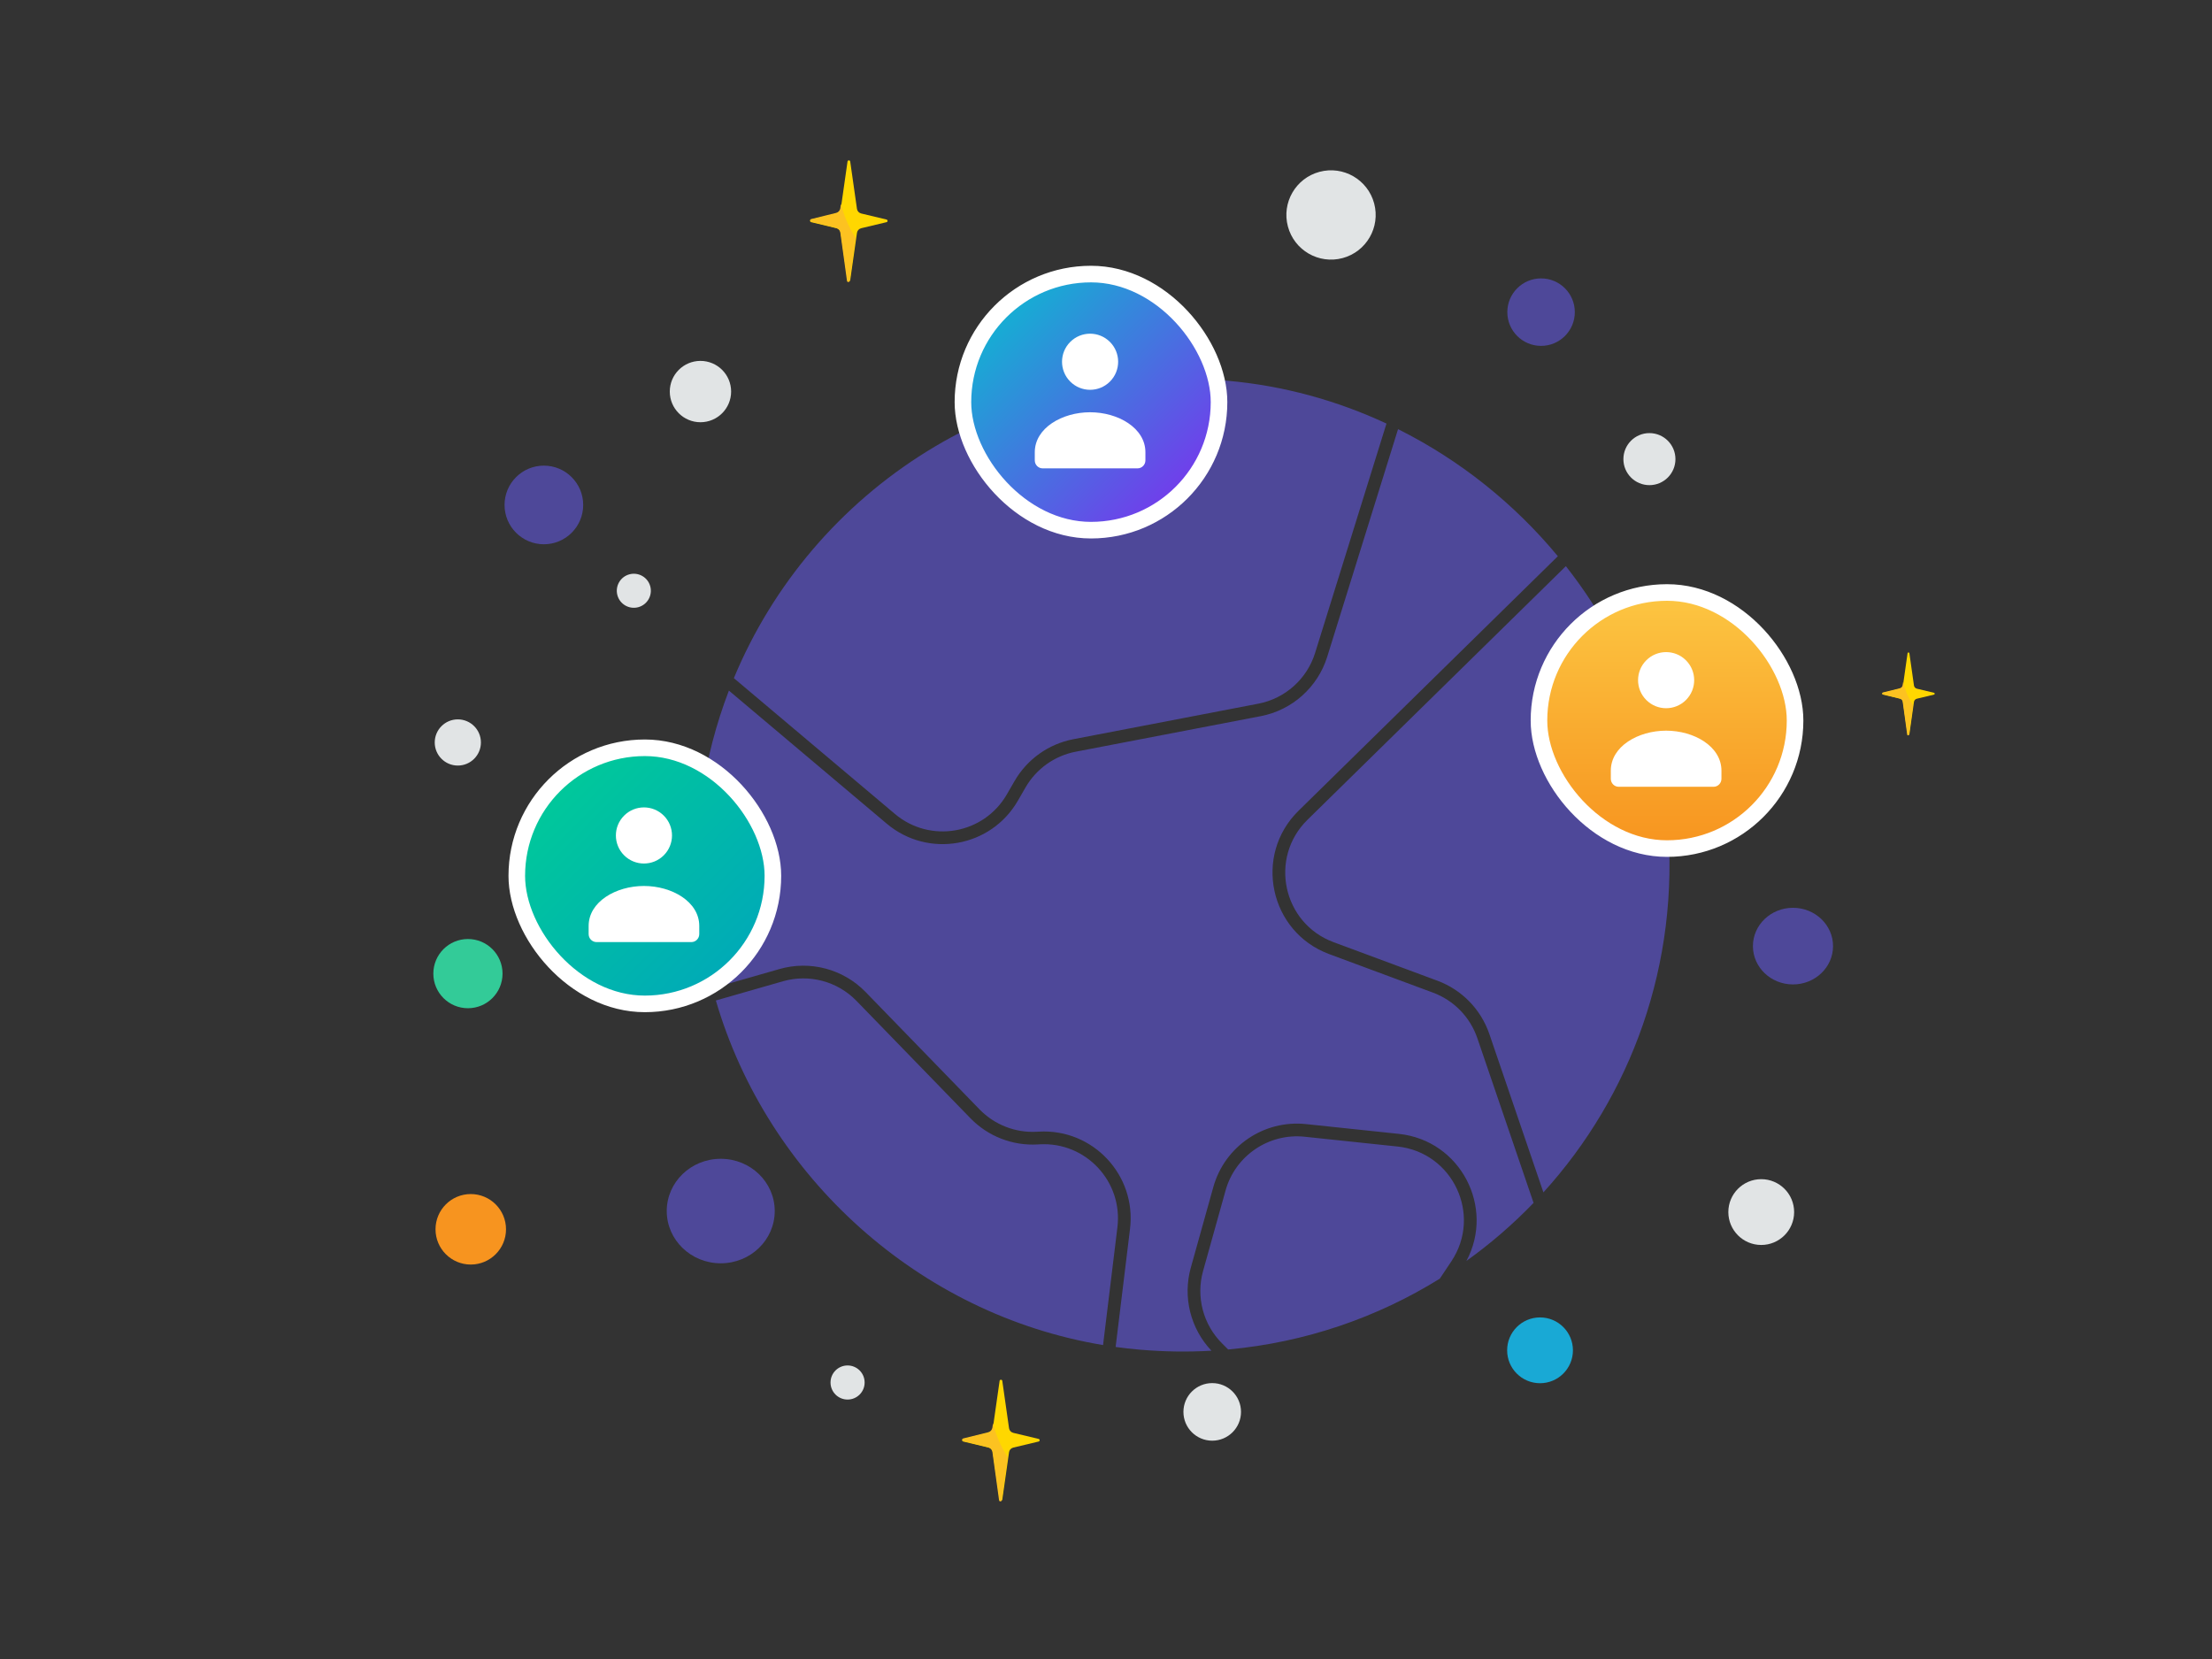
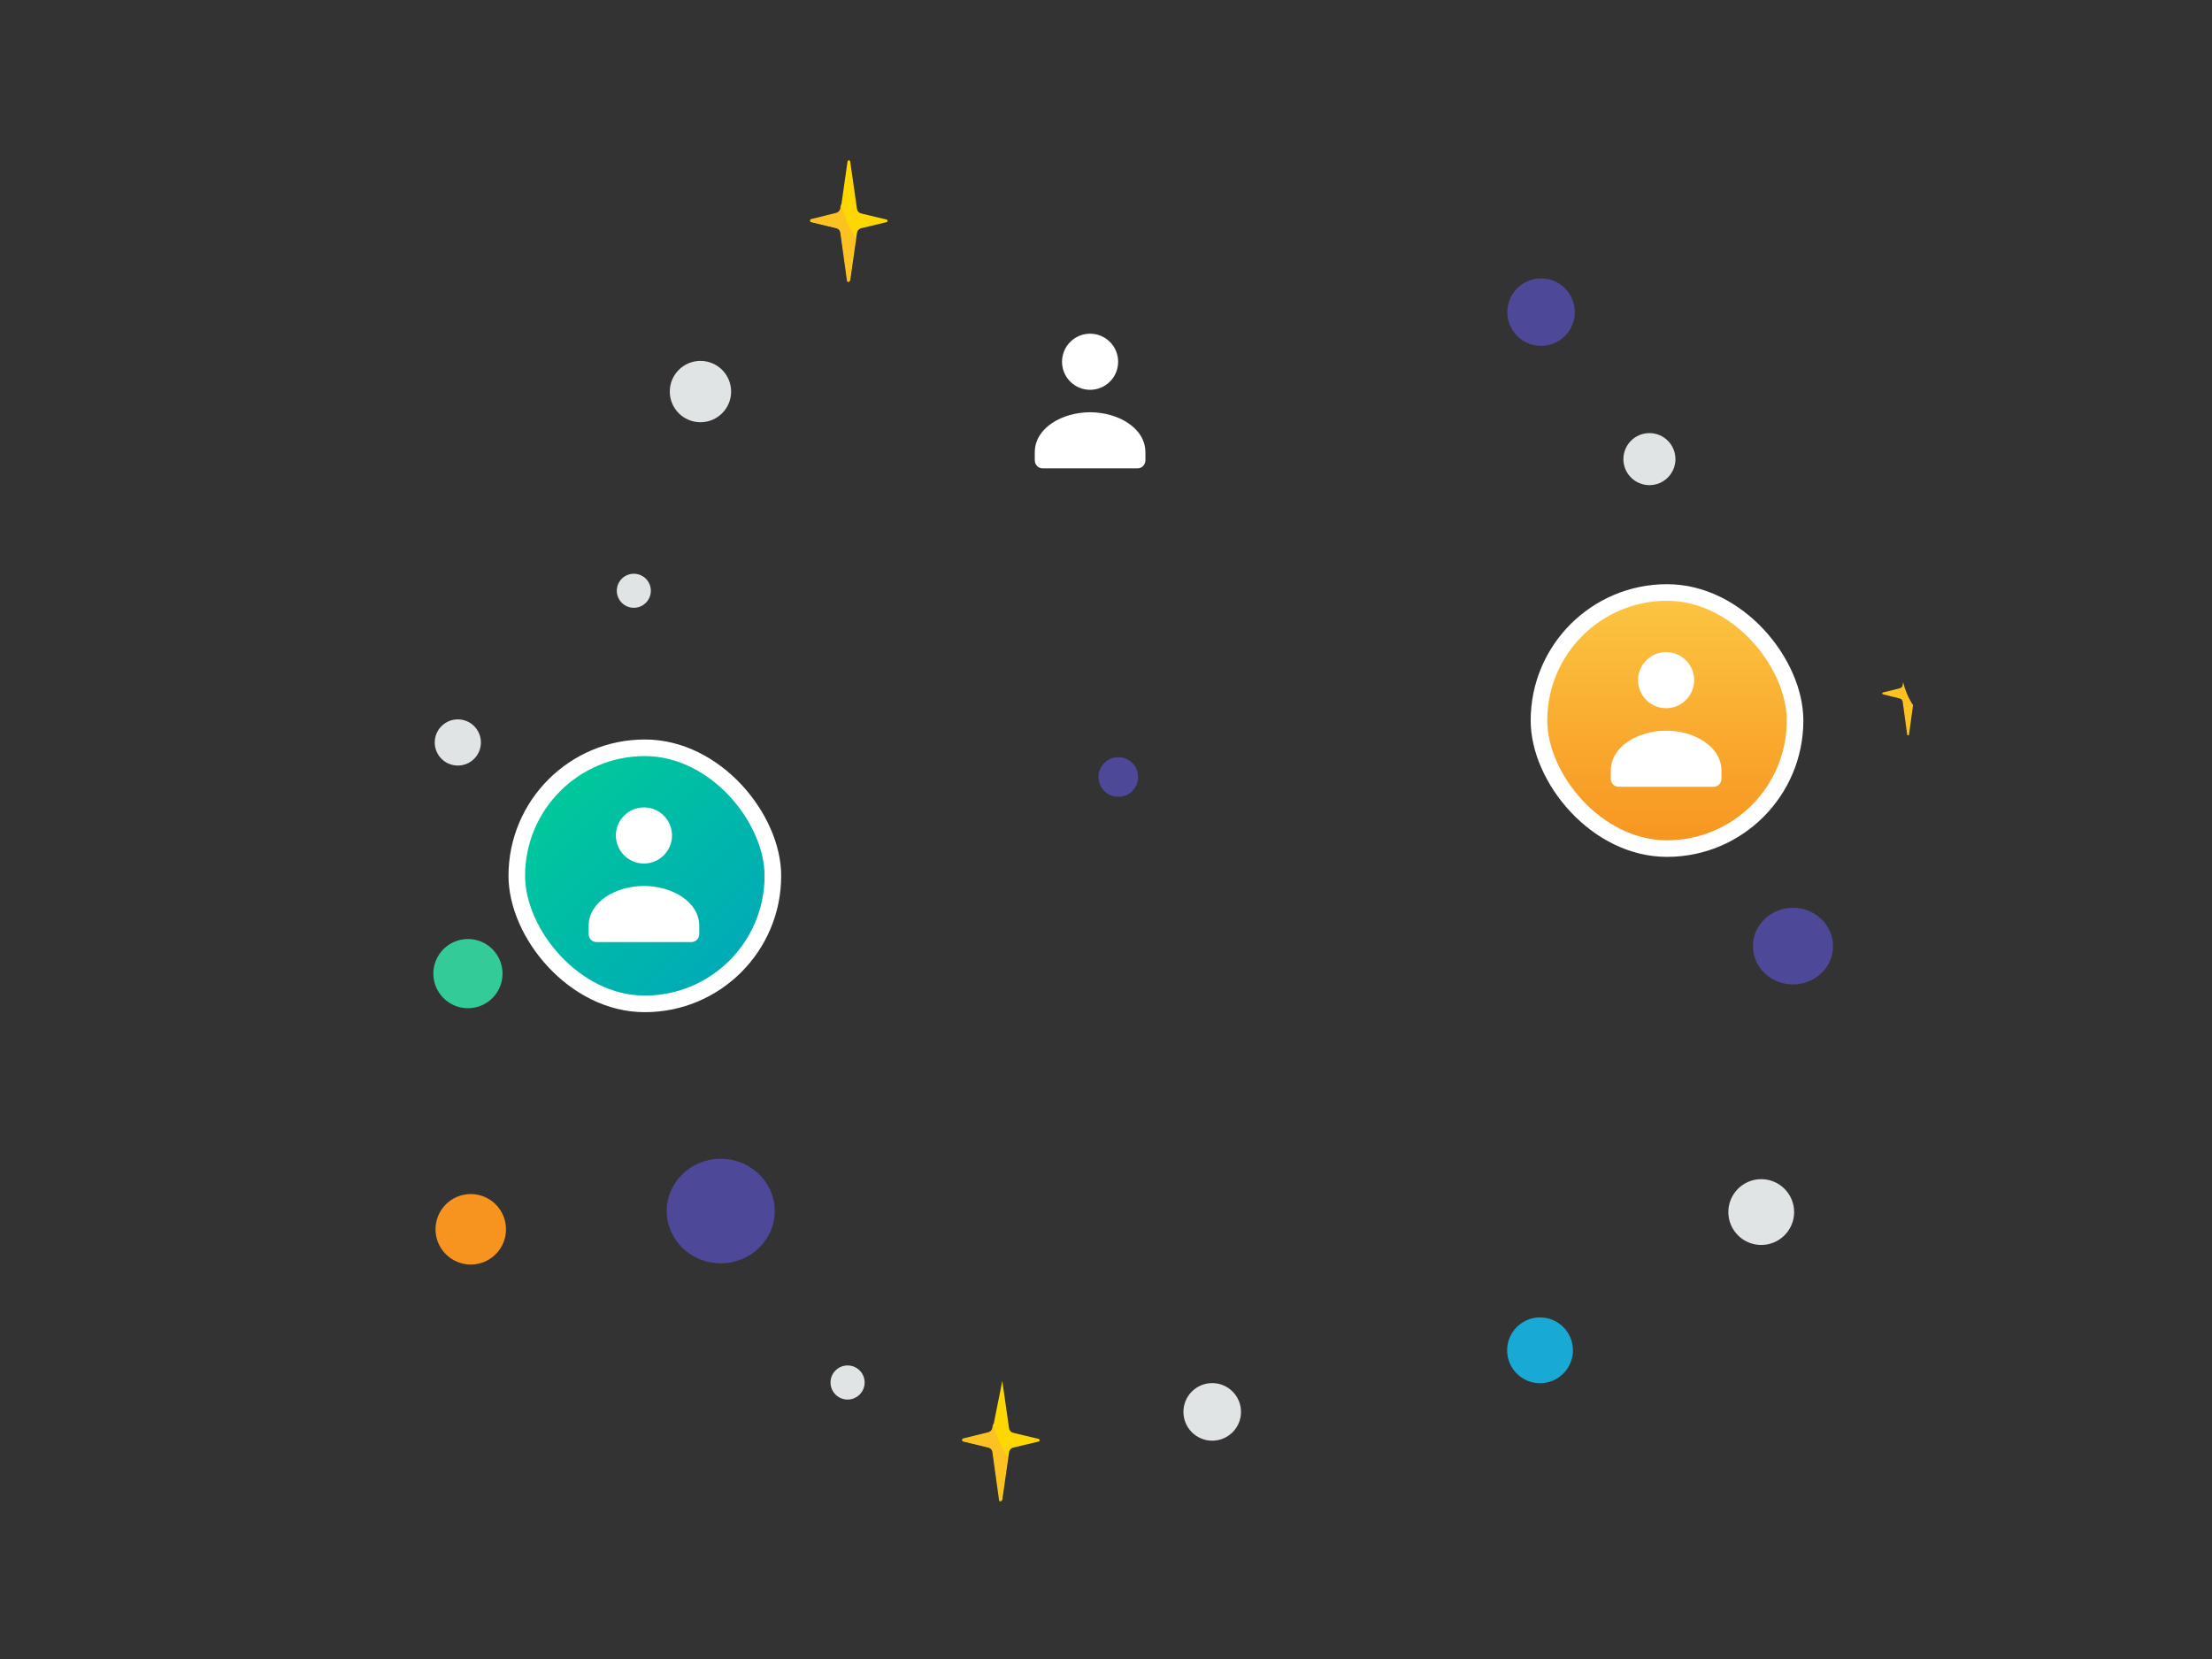
<svg xmlns="http://www.w3.org/2000/svg" width="800px" height="600px" viewBox="0 0 800 600" version="1.1">
  <rect x="0" y="0" width="800" height="600" fill="#333333" stroke="none" />
  <title>International Visual 2</title>
  <defs>
    <linearGradient x1="0%" y1="0%" x2="102%" y2="101%" id="linearGradient-1">
      <stop stop-color="#00C8CE" offset="0%" />
      <stop stop-color="#8821F1" offset="100%" />
    </linearGradient>
    <linearGradient x1="50%" y1="0%" x2="50%" y2="100%" id="linearGradient-2">
      <stop stop-color="#FCC642" offset="0%" />
      <stop stop-color="#F7941F" offset="100%" />
    </linearGradient>
    <linearGradient x1="0%" y1="0%" x2="102%" y2="101%" id="linearGradient-3">
      <stop stop-color="#00CF94" offset="0%" />
      <stop stop-color="#00A3BE" offset="100%" />
    </linearGradient>
  </defs>
  <g id="International-Visual-2" stroke="none" stroke-width="1" fill="none" fill-rule="evenodd">
-     <path d="M263.617,249.759 C254.344,273.96 250.254,300.756 252.692,328.799 C253.532,338.461 255.198,348.033 257.67,357.411 L281.89,350.471 C293.019,347.282 305,350.476 313.064,358.783 L354.264,401.225 C359.686,406.811 367.269,409.762 375.04,409.313 L375.713,409.274 C395.257,408.143 411.058,424.98 408.69,444.414 L403.482,487.15 C406.302,487.539 409.142,487.859 412,488.108 C420.851,488.877 429.578,488.996 438.139,488.508 C430.541,480.5 427.707,469.089 430.676,458.457 L438.812,429.322 C442.932,414.566 457.102,404.939 472.338,406.544 L505.906,410.08 C528.325,412.442 540.69,436.74 530.35,456.029 C539.068,449.787 547.199,442.761 554.64,435.04 L534.296,375.461 C531.695,367.843 525.807,361.799 518.26,358.998 L480.703,345.059 C459.135,337.054 453.217,309.337 469.634,293.222 L563.417,201.166 C547.62,182.098 527.911,166.334 505.625,155.208 L480.014,237.507 C476.574,248.561 467.329,256.825 455.96,259.009 L389.054,271.862 C381.413,273.33 374.787,278.046 370.899,284.786 L368.132,289.581 C358.361,306.517 335.651,310.497 320.702,297.893 L263.617,249.759 L263.617,249.759 Z M398.935,486.459 L404.127,443.858 C406.148,427.27 392.661,412.898 375.978,413.863 L375.306,413.902 C366.201,414.429 357.318,410.971 350.966,404.427 L309.766,361.985 C302.883,354.895 292.656,352.168 283.157,354.89 L258.9,361.84 C277.569,425.707 332.438,475.437 398.935,486.459 L398.935,486.459 Z M603.108,297 C607.616,348.856 589.808,396.437 558.198,431.237 L538.646,373.976 C535.599,365.051 528.701,357.969 519.86,354.688 L482.302,340.749 C463.893,333.917 458.841,310.258 472.855,296.503 L566.318,204.761 C586.791,230.808 600.118,262.619 603.108,297 L603.108,297 Z M265.412,245.26 L323.666,294.378 C336.425,305.137 355.81,301.74 364.151,287.283 L366.917,282.489 C371.472,274.593 379.235,269.067 388.187,267.347 L455.093,254.495 C464.797,252.63 472.688,245.577 475.625,236.141 L501.439,153.188 C483.566,144.85 464.132,139.465 443.799,137.692 C363.674,130.725 293.737,177.056 265.412,245.26 L265.412,245.26 Z M444.183,488.06 C472.119,485.51 498.137,476.471 520.722,462.454 L524.913,456.166 C536.09,439.402 525.461,416.763 505.424,414.652 L471.857,411.116 C458.852,409.746 446.757,417.963 443.24,430.559 L435.104,459.693 C432.498,469.025 435.133,479.038 441.995,485.878 L444.183,488.06 L444.183,488.06 Z" id="Shape" fill="#4E4899" />
    <g id="146" transform="translate(156.722, 57.969)">
      <ellipse id="Oval" fill="#4E4899" fill-rule="nonzero" transform="translate(491.735, 284.206) rotate(180) translate(-491.735, -284.206) " cx="491.735" cy="284.206" rx="14.488" ry="13.858" />
      <ellipse id="Oval" fill="#4E4899" fill-rule="nonzero" transform="translate(103.944, 380.021) rotate(180) translate(-103.944, -380.021) " cx="103.944" cy="380.021" rx="19.528" ry="18.898" />
-       <circle id="Oval" fill="#4E4899" fill-rule="nonzero" transform="translate(39.976, 124.654) scale(-1, 1) translate(-39.976, -124.654) " cx="39.976" cy="124.654" r="14.221" />
      <circle id="Oval" fill="#E1E4E5" fill-rule="nonzero" transform="translate(480.253, 380.392) scale(-1, 1) translate(-480.253, -380.392) " cx="480.253" cy="380.392" r="11.897" />
      <circle id="Oval" fill="#19A9D5" fill-rule="nonzero" transform="translate(400.253, 430.392) scale(-1, 1) translate(-400.253, -430.392) " cx="400.253" cy="430.392" r="11.897" />
      <circle id="Oval" fill="#33CB98" fill-rule="nonzero" transform="translate(12.514, 294.154) scale(-1, 1) translate(-12.514, -294.154) " cx="12.514" cy="294.154" r="12.514" />
      <circle id="Oval" fill="#E1E4E5" fill-rule="nonzero" transform="translate(149.817, 442.033) scale(-1, 1) translate(-149.817, -442.033) " cx="149.817" cy="442.033" r="6.166" />
      <circle id="Oval" fill="#E1E4E5" fill-rule="nonzero" transform="translate(439.813, 108.08) scale(-1, 1) translate(-439.813, -108.08) " cx="439.813" cy="108.08" r="9.411" />
      <circle id="Oval" fill="#E1E4E5" fill-rule="nonzero" transform="translate(72.51, 155.688) scale(-1, 1) rotate(105) translate(-72.51, -155.688) " cx="72.51" cy="155.688" r="6.156" />
      <ellipse id="Oval" fill="#E1E4E5" fill-rule="nonzero" transform="translate(439.883, 241.735) scale(-1, 1) translate(-439.883, -241.735) " cx="439.883" cy="241.735" rx="6.299" ry="5.039" />
      <g id="sparkles" transform="translate(136.278, 0.031)" fill-rule="nonzero">
        <path d="M18.494,19.218 C17.668,19.021 17.051,18.363 16.936,17.557 C16.458,14.204 15.194,5.342 14.492,0.42 C14.412,-0.142 13.597,-0.139 13.517,0.423 L11.073,17.557 C10.958,18.363 10.346,19.02 9.521,19.217 C7.311,19.745 2.932,20.792 0.376,21.403 C-0.125,21.523 -0.125,22.23 0.376,22.35 C2.932,22.961 7.31,24.008 9.521,24.535 C10.346,24.733 10.958,25.389 11.073,26.196 L13.51,43.28 C13.591,43.85 14.418,43.85 14.499,43.28 L16.936,26.195 C17.051,25.389 17.663,24.732 18.488,24.535 C20.697,24.007 25.069,22.962 27.626,22.351 C28.129,22.231 28.123,21.52 27.619,21.399 L18.494,19.218 Z" id="Shape" fill="#FFD700" />
        <path d="M11.136,15.735 L10.92,17.306 C10.806,18.128 10.203,18.799 9.389,19 C7.209,19.54 2.891,20.608 0.371,21.231 C-0.124,21.354 -0.124,22.076 0.371,22.199 C2.891,22.822 7.209,23.89 9.389,24.429 C10.203,24.631 10.806,25.301 10.92,26.124 L13.323,43.564 C13.403,44.145 14.218,44.145 14.299,43.564 L16.449,27.957 C13.632,23.801 12.027,19.248 11.136,15.735 Z" id="Shape" fill="#FCC221" />
      </g>
      <g id="sparkles" transform="translate(191.278, 441.031)" fill-rule="nonzero">
-         <path d="M18.494,19.218 C17.668,19.021 17.051,18.363 16.936,17.557 C16.458,14.204 15.194,5.342 14.492,0.42 C14.412,-0.142 13.597,-0.139 13.517,0.423 L11.073,17.557 C10.958,18.363 10.346,19.02 9.521,19.217 C7.311,19.745 2.932,20.792 0.376,21.403 C-0.125,21.523 -0.125,22.23 0.376,22.35 C2.932,22.961 7.31,24.008 9.521,24.535 C10.346,24.733 10.958,25.389 11.073,26.196 L13.51,43.28 C13.591,43.85 14.418,43.85 14.499,43.28 L16.936,26.195 C17.051,25.389 17.663,24.732 18.488,24.535 C20.697,24.007 25.069,22.962 27.626,22.351 C28.129,22.231 28.123,21.52 27.619,21.399 L18.494,19.218 Z" id="Shape" fill="#FFD700" />
+         <path d="M18.494,19.218 C17.668,19.021 17.051,18.363 16.936,17.557 C16.458,14.204 15.194,5.342 14.492,0.42 L11.073,17.557 C10.958,18.363 10.346,19.02 9.521,19.217 C7.311,19.745 2.932,20.792 0.376,21.403 C-0.125,21.523 -0.125,22.23 0.376,22.35 C2.932,22.961 7.31,24.008 9.521,24.535 C10.346,24.733 10.958,25.389 11.073,26.196 L13.51,43.28 C13.591,43.85 14.418,43.85 14.499,43.28 L16.936,26.195 C17.051,25.389 17.663,24.732 18.488,24.535 C20.697,24.007 25.069,22.962 27.626,22.351 C28.129,22.231 28.123,21.52 27.619,21.399 L18.494,19.218 Z" id="Shape" fill="#FFD700" />
        <path d="M11.136,15.735 L10.92,17.306 C10.806,18.128 10.203,18.799 9.389,19 C7.209,19.54 2.891,20.608 0.371,21.231 C-0.124,21.354 -0.124,22.076 0.371,22.199 C2.891,22.822 7.209,23.89 9.389,24.429 C10.203,24.631 10.806,25.301 10.92,26.124 L13.323,43.564 C13.403,44.145 14.218,44.145 14.299,43.564 L16.449,27.957 C13.632,23.801 12.027,19.248 11.136,15.735 Z" id="Shape" fill="#FCC221" />
      </g>
      <g id="sparkles" transform="translate(524, 178)" fill-rule="nonzero">
-         <path d="M12.549,13.103 C11.989,12.969 11.57,12.52 11.492,11.971 C11.168,9.684 10.31,3.642 9.834,0.287 C9.779,-0.097 9.227,-0.095 9.172,0.288 L7.514,11.971 C7.436,12.52 7.021,12.968 6.461,13.103 C4.961,13.463 1.99,14.176 0.255,14.593 C-0.085,14.675 -0.085,15.157 0.255,15.239 C1.99,15.655 4.961,16.369 6.46,16.729 C7.021,16.863 7.436,17.311 7.514,17.861 L9.167,29.509 C9.223,29.898 9.783,29.898 9.839,29.509 L11.492,17.86 C11.57,17.311 11.985,16.863 12.546,16.728 C14.044,16.369 17.011,15.656 18.746,15.24 C19.088,15.158 19.083,14.672 18.742,14.59 L12.549,13.103 Z" id="Shape" fill="#FFD700" />
        <path d="M7.557,10.728 L7.41,11.799 C7.333,12.36 6.924,12.817 6.371,12.955 C4.892,13.323 1.962,14.051 0.252,14.476 C-0.084,14.56 -0.084,15.052 0.252,15.135 C1.962,15.561 4.892,16.289 6.371,16.656 C6.924,16.794 7.333,17.251 7.41,17.812 L9.041,29.703 C9.095,30.099 9.648,30.099 9.703,29.703 L11.162,19.061 C9.25,16.228 8.161,13.124 7.557,10.728 Z" id="Shape" fill="#FCC221" />
      </g>
      <circle id="Oval" fill="#4E4899" fill-rule="nonzero" transform="translate(247.734, 223.045) rotate(180) translate(-247.734, -223.045) " cx="247.734" cy="223.045" r="7.166" />
      <circle id="Oval" fill="#4E4899" fill-rule="nonzero" transform="translate(400.628, 54.92) scale(-1, 1) translate(-400.628, -54.92) " cx="400.628" cy="54.92" r="12.204" />
      <circle id="Oval" fill="#E1E4E5" fill-rule="nonzero" transform="translate(281.693, 452.661) scale(-1, 1) translate(-281.693, -452.661) " cx="281.693" cy="452.661" r="10.412" />
      <circle id="Oval" fill="#E1E4E5" fill-rule="nonzero" transform="translate(8.856, 210.554) scale(-1, 1) translate(-8.856, -210.554) " cx="8.856" cy="210.554" r="8.351" />
      <circle id="Oval" fill="#F7941F" fill-rule="nonzero" transform="translate(13.537, 386.624) scale(-1, 1) translate(-13.537, -386.624) " cx="13.537" cy="386.624" r="12.747" />
      <circle id="Oval" fill="#E1E4E5" fill-rule="nonzero" transform="translate(96.606, 83.645) scale(-1, 1) translate(-96.606, -83.645) " cx="96.606" cy="83.645" r="11.092" />
-       <circle id="Oval" fill="#E1E4E5" fill-rule="nonzero" transform="translate(324.664, 19.776) scale(-1, 1) rotate(105) translate(-324.664, -19.776) " cx="324.664" cy="19.776" r="16.147" />
-       <rect id="Rectangle" stroke="#FFFFFF" stroke-width="6" fill="url(#linearGradient-1)" fill-rule="nonzero" x="191.536" y="41.154" width="92.62" height="92.62" rx="46.31" />
      <path d="M257.531,105.632 L257.531,108.528 C257.531,110.127 256.251,111.424 254.673,111.424 L220.378,111.424 C218.8,111.424 217.52,110.127 217.52,108.528 L217.52,105.586 C217.52,96.823 227.403,91.129 237.525,91.129 C247.648,91.129 257.531,96.826 257.531,105.586 M244.698,65.688 C248.661,69.65 248.661,76.076 244.698,80.038 C240.736,84.001 234.31,84.001 230.348,80.038 C226.385,76.076 226.385,69.65 230.348,65.688 C234.31,61.725 240.736,61.725 244.698,65.688 Z" id="Shape" fill="#FFFFFF" />
      <rect id="Rectangle" stroke="#FFFFFF" stroke-width="6" fill="url(#linearGradient-2)" fill-rule="nonzero" x="399.868" y="156.311" width="92.62" height="92.62" rx="46.31" />
      <path d="M465.862,220.79 L465.862,223.686 C465.862,225.284 464.582,226.582 463.004,226.582 L428.709,226.582 C427.132,226.582 425.851,225.284 425.851,223.686 L425.851,220.743 C425.851,211.98 435.734,206.286 445.857,206.286 C455.98,206.286 465.862,211.983 465.862,220.743 M453.03,180.845 C456.993,184.808 456.993,191.233 453.03,195.196 C449.067,199.159 442.642,199.159 438.679,195.196 C434.716,191.233 434.716,184.808 438.679,180.845 C442.642,176.882 449.067,176.882 453.03,180.845 Z" id="Shape" fill="#FFFFFF" />
      <rect id="Rectangle" stroke="#FFFFFF" stroke-width="6" fill="url(#linearGradient-3)" fill-rule="nonzero" x="30.183" y="212.478" width="92.62" height="92.62" rx="46.31" />
      <path d="M96.178,276.957 L96.178,279.853 C96.178,281.452 94.897,282.749 93.32,282.749 L59.025,282.749 C57.447,282.749 56.167,281.452 56.167,279.853 L56.167,276.911 C56.167,268.147 66.05,262.454 76.172,262.454 C86.295,262.454 96.178,268.15 96.178,276.911 M83.345,237.012 C87.308,240.975 87.308,247.4 83.345,251.363 C79.382,255.326 72.957,255.326 68.994,251.363 C65.031,247.4 65.031,240.975 68.994,237.012 C72.957,233.049 79.382,233.049 83.345,237.012 Z" id="Shape" fill="#FFFFFF" />
    </g>
  </g>
</svg>